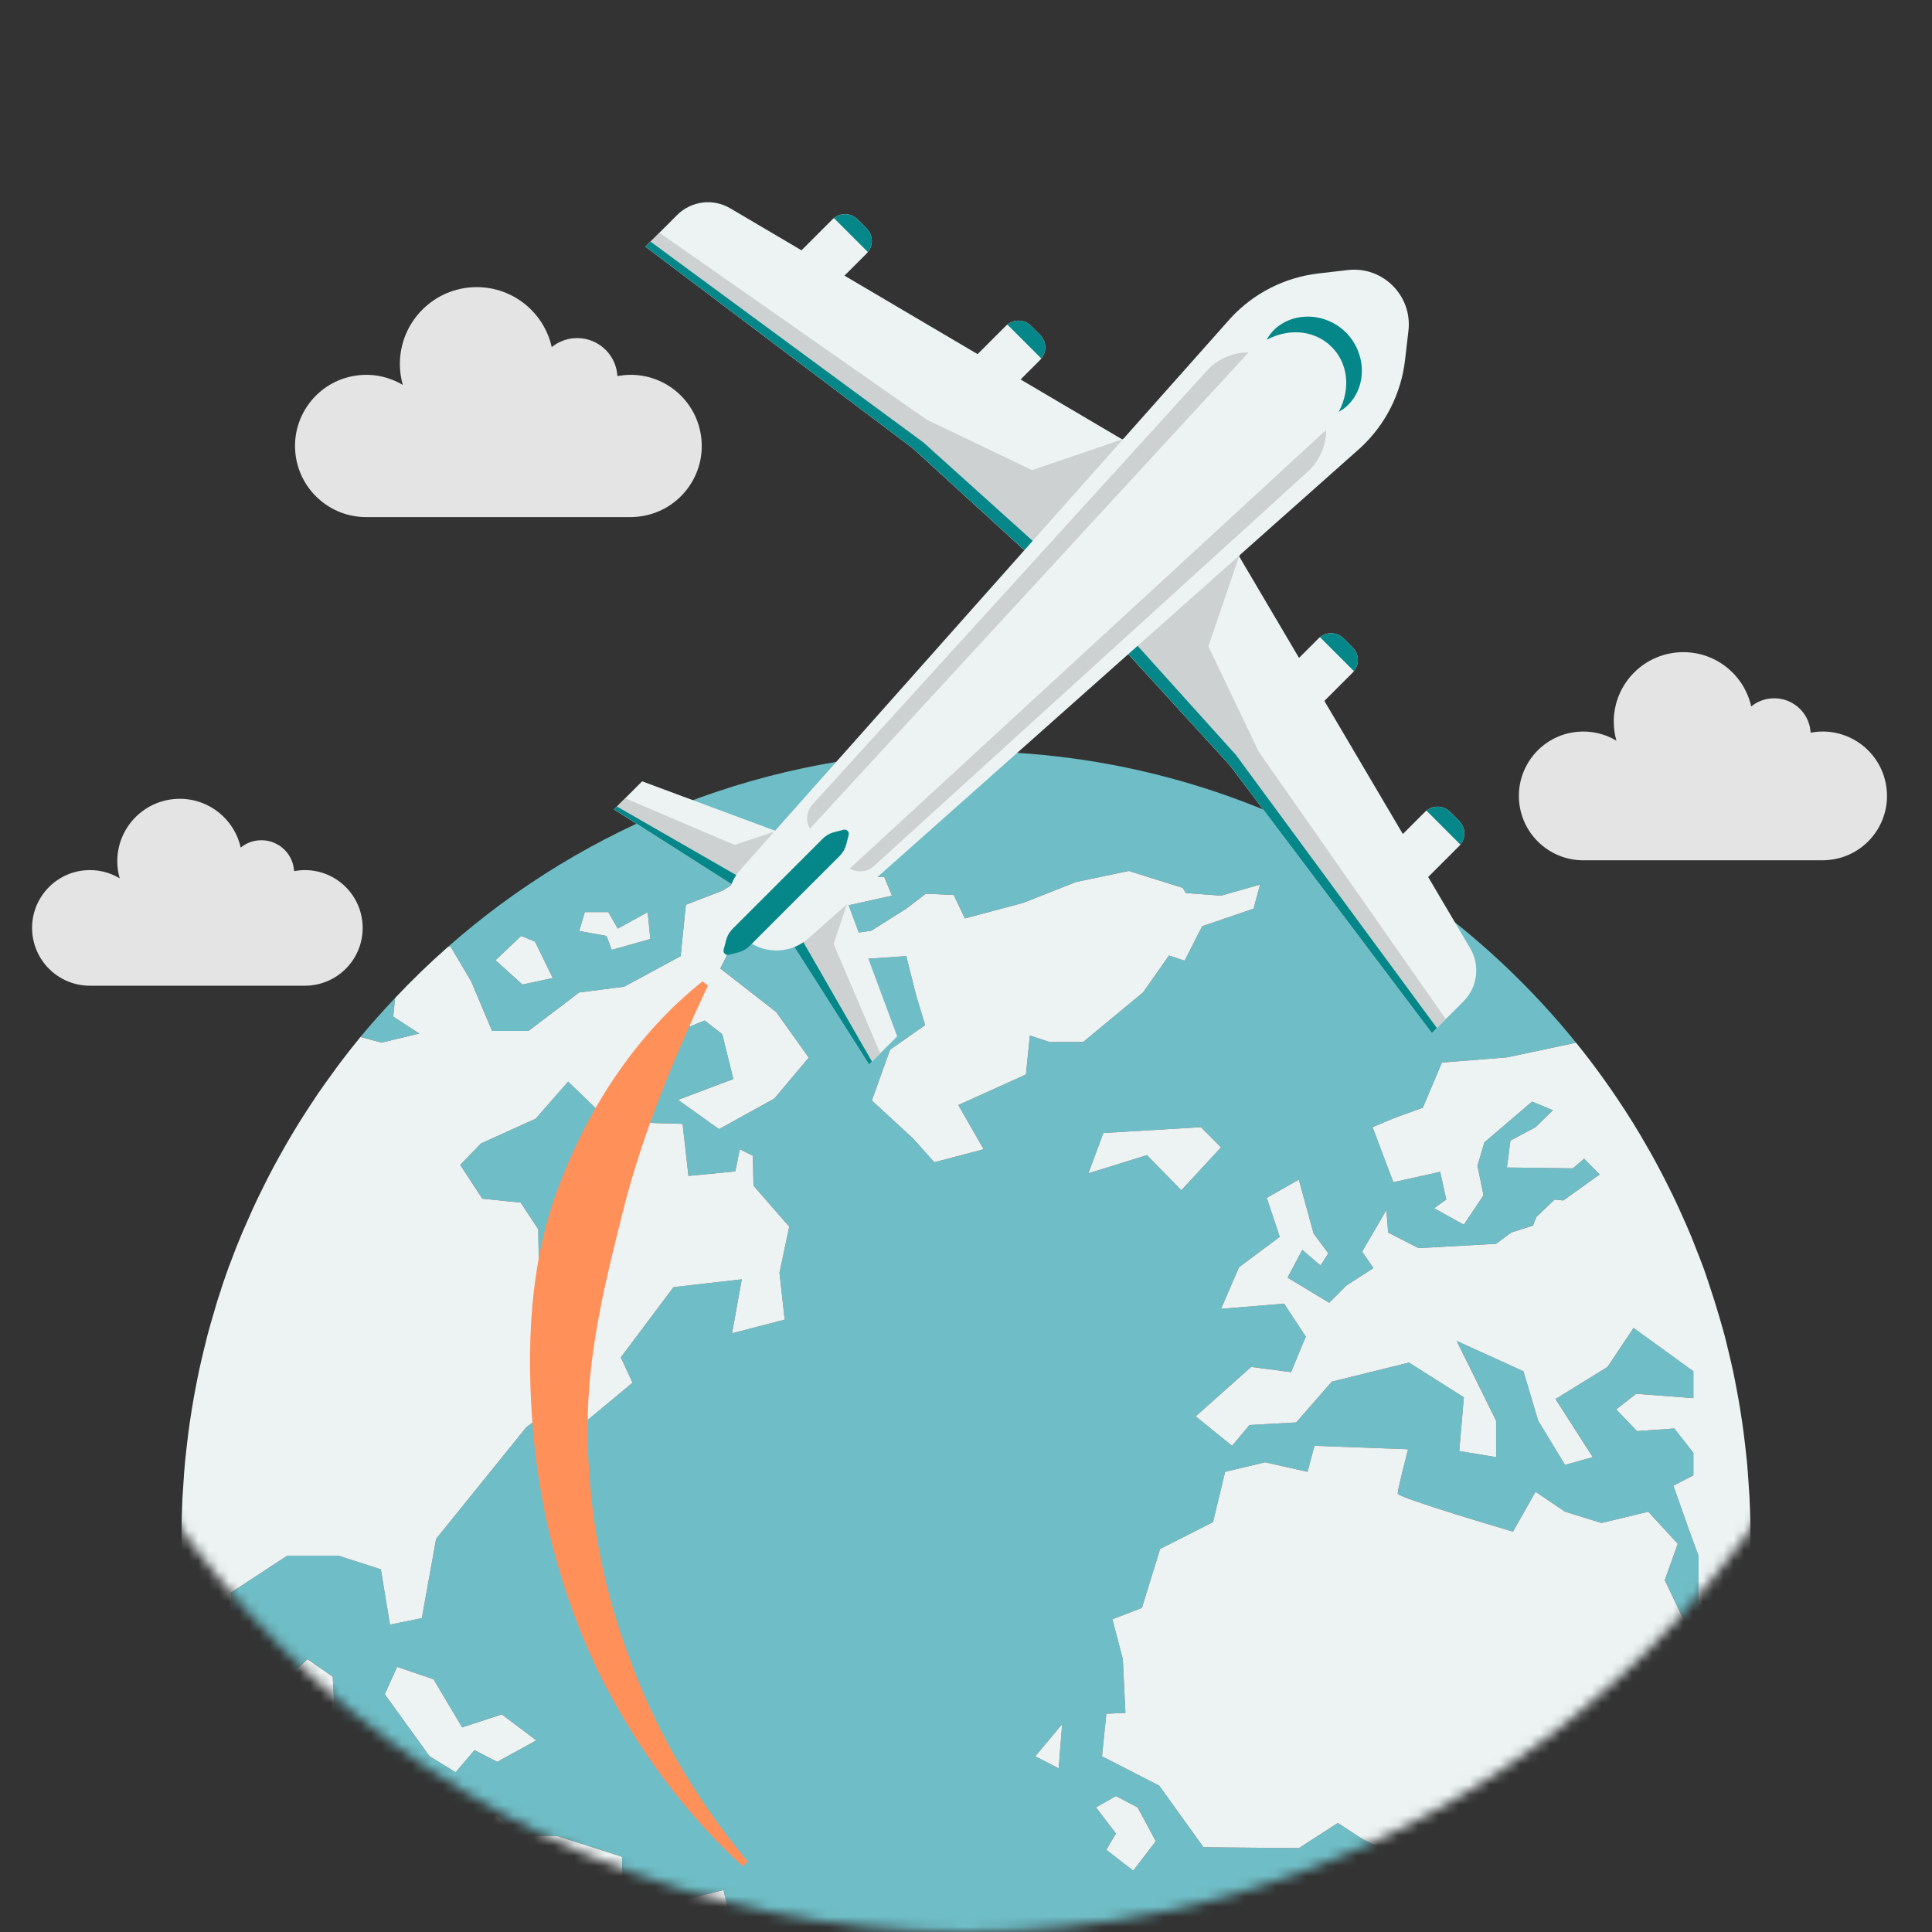
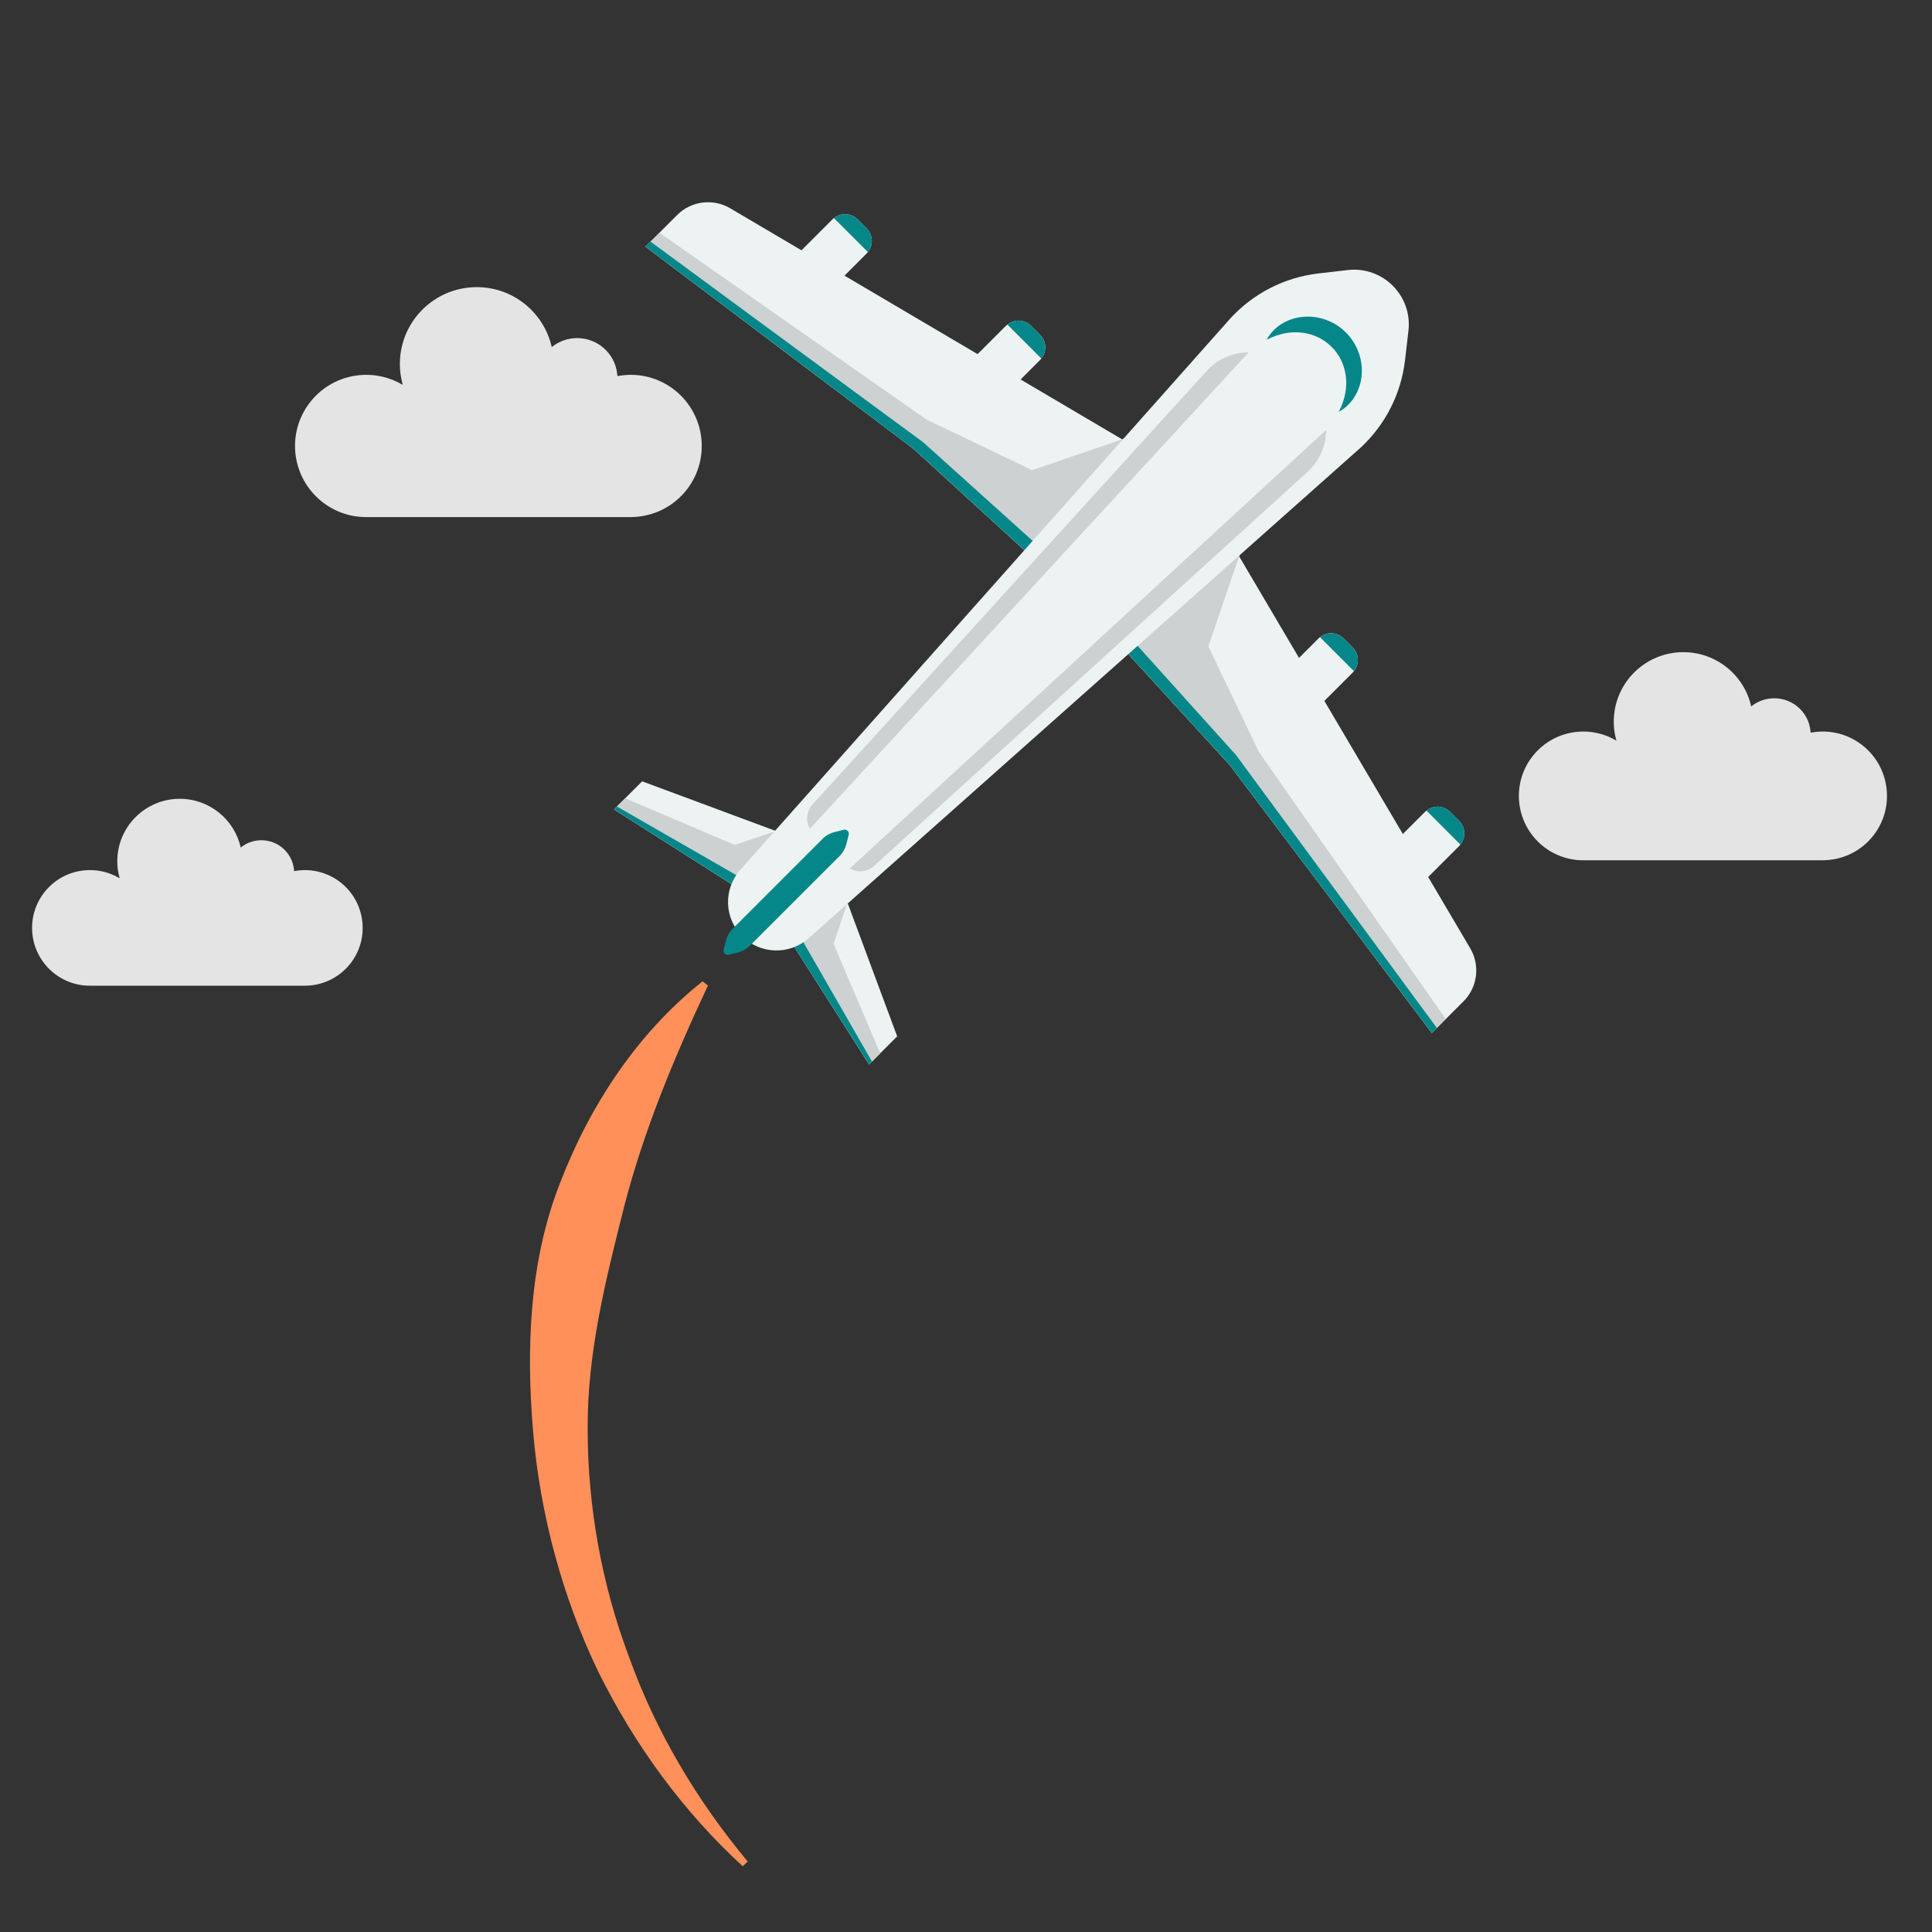
<svg xmlns="http://www.w3.org/2000/svg" width="190" height="190" viewBox="0 0 190 190" fill="none">
  <rect x="0" y="0" width="190" height="190" fill="#333333" stroke="none" />
  <g id="b">
    <g id="c">
      <g id="Group">
        <g id="Clip path group">
          <mask id="mask0_1414_1050" style="mask-type:luminance" maskUnits="userSpaceOnUse" x="0" y="0" width="190" height="190">
            <g id="clippath">
-               <path id="Vector" d="M95 190C147.467 190 190 147.467 190 95C190 42.533 147.467 0 95 0C42.533 0 0 42.533 0 95C0 147.467 42.533 190 95 190Z" fill="white" />
-             </g>
+               </g>
          </mask>
          <g mask="url(#mask0_1414_1050)">
            <g id="Group_2">
              <g id="Group_3">
                <path id="Vector_2" d="M18.924 163.819C18.819 163.195 18.721 162.568 18.631 161.939C18.72 162.568 18.819 163.195 18.924 163.819Z" fill="#6FBDC6" />
                <path id="Vector_3" d="M20.669 171.688C20.043 169.432 19.523 167.133 19.099 164.8C19.52 167.135 20.043 169.431 20.669 171.688Z" fill="#6FBDC6" />
                <path id="Vector_4" d="M18.366 159.855C18.302 159.299 18.244 158.742 18.191 158.182C18.243 158.742 18.303 159.299 18.366 159.855Z" fill="#6FBDC6" />
                <path id="Vector_5" d="M38.855 98.144C39.678 97.271 40.52 96.417 41.382 95.583C40.52 96.416 39.678 97.271 38.855 98.144Z" fill="#6FBDC6" />
                <path id="Vector_6" d="M41.389 95.577C42.251 94.743 43.131 93.929 44.032 93.136C43.131 93.929 42.251 94.743 41.389 95.577Z" fill="#6FBDC6" />
                <path id="Vector_7" d="M162.346 113.397C162.724 114.073 163.09 114.757 163.448 115.445C163.09 114.757 162.724 114.074 162.346 113.397Z" fill="#6FBDC6" />
                <path id="Vector_8" d="M160.592 110.414C161.036 111.129 161.46 111.857 161.881 112.586C161.46 111.856 161.035 111.129 160.592 110.414Z" fill="#6FBDC6" />
                <path id="Vector_9" d="M163.973 116.466C164.305 117.127 164.63 117.793 164.944 118.466C164.63 117.793 164.305 117.128 163.973 116.466Z" fill="#6FBDC6" />
                <path id="Vector_10" d="M165.465 119.62C165.758 120.276 166.049 120.933 166.324 121.598C166.049 120.932 165.757 120.276 165.465 119.62Z" fill="#6FBDC6" />
                <path id="Vector_11" d="M166.822 122.861C167.078 123.513 167.339 124.163 167.578 124.823C167.34 124.162 167.078 123.513 166.822 122.861Z" fill="#6FBDC6" />
                <path id="Vector_12" d="M26.865 114.831C27.095 114.4 27.33 113.972 27.567 113.546C27.33 113.973 27.095 114.4 26.865 114.831Z" fill="#6FBDC6" />
                <path id="Vector_13" d="M25.274 117.986C25.476 117.563 25.687 117.145 25.895 116.725C25.686 117.145 25.475 117.562 25.274 117.986Z" fill="#6FBDC6" />
                <path id="Vector_14" d="M22.526 124.519C22.55 124.455 22.577 124.392 22.601 124.328C22.577 124.392 22.55 124.455 22.526 124.519Z" fill="#6FBDC6" />
                <path id="Vector_15" d="M28.605 111.743C28.854 111.324 29.103 110.906 29.359 110.492C29.103 110.906 28.854 111.323 28.605 111.743Z" fill="#6FBDC6" />
                <path id="Vector_16" d="M32.606 105.67C32.842 105.347 33.07 105.017 33.31 104.698C33.07 105.017 32.842 105.346 32.606 105.67Z" fill="#6FBDC6" />
                <path id="Vector_17" d="M163.485 186.545C162.999 187.481 162.492 188.406 161.969 189.32C162.492 188.406 162.999 187.482 163.485 186.545Z" fill="#6FBDC6" />
                <path id="Vector_18" d="M41.227 101.64L38.669 99.977L38.852 98.146C37.681 99.39 36.537 100.657 35.449 101.976L37.518 102.535L41.227 101.64H41.227Z" fill="#6FBDC6" />
                <path id="Vector_19" d="M42.763 205.628L38.542 202.174V193.477L41.995 191.303L41.1 184.907L35.728 182.349L24.088 174.674V172.116L20.669 171.689C28.157 198.682 49.937 219.713 77.357 226.13C63.953 222.993 51.9 216.369 42.199 207.256L42.762 205.628H42.763Z" fill="#6FBDC6" />
                <path id="Vector_20" d="M17.992 155.558C17.972 155.205 17.953 154.851 17.938 154.497C17.953 154.851 17.972 155.205 17.992 155.558Z" fill="#6FBDC6" />
                <path id="Vector_21" d="M170.444 134.874C170.556 135.396 170.656 135.922 170.757 136.449C170.657 135.923 170.556 135.397 170.444 134.874Z" fill="#6FBDC6" />
                <path id="Vector_22" d="M170.305 167.784C168.847 174.365 166.549 180.629 163.528 186.458C166.549 180.627 168.847 174.365 170.305 167.784Z" fill="#6FBDC6" />
                <path id="Vector_23" d="M168.078 126.3C168.434 127.35 168.767 128.41 169.078 129.48C168.767 128.41 168.433 127.351 168.078 126.3Z" fill="#6FBDC6" />
                <path id="Vector_24" d="M169.611 131.355C169.75 131.88 169.87 132.411 169.998 132.94C169.871 132.411 169.75 131.88 169.611 131.355Z" fill="#6FBDC6" />
                <path id="Vector_25" d="M171.119 138.477C171.204 138.988 171.283 139.501 171.356 140.016C171.283 139.501 171.203 138.989 171.119 138.477Z" fill="#6FBDC6" />
                <path id="Vector_26" d="M172.066 154.419C172.051 154.725 172.043 155.033 172.025 155.339C172.042 155.033 172.053 154.726 172.066 154.419Z" fill="#6FBDC6" />
                <path id="Vector_27" d="M171.631 142.184C171.686 142.667 171.744 143.151 171.79 143.637C171.744 143.151 171.686 142.668 171.631 142.184Z" fill="#6FBDC6" />
                <path id="Vector_28" d="M141.72 210.062V201.876L143.596 199.914L141.72 195.054L137.797 190.705L139.247 183.287L134.045 180.899L131.572 179.279L127.735 181.752L118.355 181.666L114.006 175.612L108.379 172.724L108.805 168.534L110.681 168.449L110.425 163.163L109.402 159.24L112.301 158.132L114.092 152.334L119.293 149.69L120.487 144.745L124.409 143.807L128.588 144.745L129.27 142.187L138.48 142.528C138.48 142.528 137.457 146.45 137.457 146.877C137.457 147.303 148.798 150.629 148.798 150.629L151.015 146.706L153.914 148.668L157.495 149.777L162.1 148.668L164.999 151.823L163.72 155.404L169.263 167.001L170.309 167.777C171.017 164.579 171.529 161.309 171.826 157.975C171.776 158.535 171.723 159.095 171.662 159.653L167.047 157.706V153.016L166.109 150.458L164.574 146.109L166.535 145.086V142.869L164.66 140.481L160.993 140.737L158.947 138.606L160.908 137.07L166.536 137.497V134.854L160.652 130.59L158.094 134.427L152.978 137.582L156.644 143.295L153.916 144.062L151.272 139.714L149.823 134.854L143.257 131.869L147.137 139.714V143.295L143.513 142.698L143.964 137.412L138.567 134.001L130.978 135.876L127.482 139.884L122.877 140.14L121.172 142.187L117.591 139.287L123.048 134.427L126.971 134.939L128.42 131.443L126.288 128.202L120.084 128.713L121.853 124.62L125.861 121.636L124.582 117.798L127.737 116.008L129.187 121.294L130.636 123.256L129.868 124.45L128.078 122.915L126.629 125.643L130.722 128.116L132.427 126.411L135.071 124.705L133.963 123.085L136.35 118.992L136.521 121.209L139.505 122.744L147.137 122.317L148.629 121.208L150.761 120.526L151.102 119.673L152.893 117.968L153.745 118.053L157.326 115.495L155.792 113.949L154.683 114.897L148.203 114.812L148.544 112.169L151.017 110.847L152.722 109.185L150.676 108.332L145.986 112.339L145.303 114.641L145.9 117.541L143.963 120.44L141.04 118.82L142.234 117.967L141.637 115.239L137.032 116.262L134.985 110.847L137.117 109.951L139.932 108.928L141.807 104.495L148.203 103.983L154.998 102.539C156.946 104.948 158.75 107.478 160.402 110.113C146.76 88.355 122.578 73.876 95.003 73.876C75.461 73.876 57.628 81.156 44.034 93.134L44.3 93.069L46.347 96.522L48.393 101.382H51.974L56.962 97.598L61.375 97.034L66.939 94.028L67.45 88.975L71.096 87.569L72.311 86.801L86.957 86.226L87.724 88.08L82.8 89.168L78.643 88.336L72.376 92.174L70.841 95.243L76.341 99.528L79.538 104.004L76.148 108.033L70.712 111.039L66.683 108.161L72.12 106.114L71.032 101.702L69.305 100.359L64.509 102.277L60.352 106.817V109.951L59.52 109.887L55.875 106.369L52.678 110.014L47.306 112.445L45.259 114.555L47.434 117.881L51.207 118.265L52.934 120.887L52.997 124.788L55.044 125.556L56.067 120.823L58.817 116.602L61.183 113.276L63.102 110.398L67.13 110.526L67.707 115.642L72.311 115.195L72.759 113.02L74.038 113.659L74.102 116.601L77.619 120.63L76.66 125.171L77.171 129.776L71.991 131.119L72.951 125.811L66.235 126.579L61.055 133.486L62.206 135.98L56.195 140.968L55.747 137.515L51.782 140.329L42.892 151.329L41.486 159.131L38.352 159.77L37.457 154.334L33.3 152.991H28.247L22.683 156.637L23.195 162.073L20.828 166.166L23.386 168.597L24.474 168.724L30.229 163.16L32.724 164.887L33.044 170.899L29.654 173.073L32.98 174.288L35.858 176.974L35.474 179.212L38.991 181.514L43.02 182.602L45.194 180.428L48.903 178.509L50.822 180.556H54.786L61.182 182.603V185.161L66.298 187.079L71.158 185.869L71.797 188.742L70.263 193.475L78.577 195.265L84.332 197.44H88.426V204.603L85.228 206.905L86.763 211.126V215.091L82.67 218.799L77.81 220.846L77.361 226.128C83.029 227.454 88.929 228.178 95.001 228.178C114.244 228.178 131.826 221.118 145.34 209.467C144.517 210.176 143.679 210.869 142.826 211.544L141.721 210.059V210.062H141.72ZM51.375 96.822L48.731 94.434L51.247 92.047L52.611 92.601L54.359 96.183L51.375 96.822V96.822ZM60.157 93.412L59.646 92.047L56.96 91.557L57.514 89.703H59.816L60.754 91.323L63.696 89.703L63.952 92.346L60.157 93.412ZM48.902 173.268L46.664 172.116L44.808 174.291L42.25 172.724L37.838 166.616L39.053 163.93L42.634 165.146L45.448 169.878L49.349 168.599L52.738 171.157L48.901 173.268H48.902ZM104.115 173.907L101.813 172.724L104.456 169.558L104.115 173.907ZM103.198 102.471L101.28 101.832L100.896 105.67L94.246 108.675L96.74 113.024L91.88 114.303L89.833 112.001L85.74 108.228L87.531 103.239L90.984 100.809L90.089 97.867L89.13 94.029L80.496 94.605L81.008 92.174L85.677 91.535L89.13 89.361L91.048 87.89L93.798 88.018L94.886 90.32L100.641 88.785L105.821 86.738L111.001 85.65L116.309 87.313L116.629 87.825L120.083 88.081L123.92 86.994L123.281 89.36L118.228 91.087L116.502 94.476L114.966 93.965L112.408 97.598L106.524 102.471H103.198V102.471ZM108.506 111.425L118.099 110.849L120.082 112.832L116.181 117.053L112.791 113.599L107.036 115.39L108.506 111.425ZM111.448 183.969L108.805 181.923L109.743 180.302L107.781 177.744L109.743 176.636L111.875 177.744L113.665 181.07L111.448 183.969Z" fill="#6FBDC6" />
                <path id="Vector_29" d="M20.061 132.688C20.172 132.235 20.279 131.78 20.397 131.329C20.279 131.78 20.172 132.235 20.061 132.688Z" fill="#6FBDC6" />
                <path id="Vector_30" d="M18.656 139.924C18.727 139.435 18.804 138.947 18.884 138.46C18.804 138.948 18.726 139.435 18.656 139.924Z" fill="#6FBDC6" />
                <path id="Vector_31" d="M19.27 136.298C19.364 135.816 19.459 135.333 19.561 134.854C19.458 135.334 19.364 135.816 19.27 136.298Z" fill="#6FBDC6" />
                <path id="Vector_32" d="M17.944 147.289C17.964 146.881 18 146.478 18.026 146.072C18 146.478 17.964 146.881 17.944 147.289Z" fill="#6FBDC6" />
                <path id="Vector_33" d="M21.053 129.017C21.165 128.638 21.269 128.255 21.388 127.878C21.269 128.255 21.166 128.638 21.053 129.017Z" fill="#6FBDC6" />
                <path id="Vector_34" d="M82.669 218.802L86.763 215.093V211.128L85.227 206.907L88.425 204.605V197.442H84.331L78.576 195.267L70.262 193.477L71.797 188.744L71.158 185.872L66.297 187.082L61.181 185.163V182.605L54.786 180.558H50.821L48.903 178.512L45.194 180.43L43.019 182.604L38.99 181.517L35.473 179.215L35.857 176.977L32.979 174.291L29.653 173.075L33.043 170.901L32.723 164.89L30.229 163.163L24.473 168.727L23.386 168.599L20.827 166.169L23.194 162.075L22.683 156.639L28.246 152.993H33.299L37.456 154.336L38.351 159.772L41.485 159.133L42.892 151.331L51.781 140.331L55.746 137.517L56.194 140.971L62.206 135.982L61.054 133.488L66.234 126.581L72.95 125.813L71.99 131.121L77.171 129.778L76.659 125.173L77.618 120.632L74.101 116.604L74.037 113.662L72.758 113.023L72.311 115.197L67.706 115.645L67.13 110.528L63.101 110.401L61.183 113.279L58.816 116.604L56.066 120.826L55.043 125.558L52.997 124.79L52.933 120.889L51.206 118.267L47.433 117.884L45.258 114.558L47.305 112.447L52.677 110.017L55.874 106.372L59.52 109.889L60.351 109.953V106.819L64.508 102.279L69.305 100.361L71.031 101.704L72.119 106.116L66.683 108.163L70.711 111.041L76.148 108.035L79.537 104.007L76.34 99.53L70.84 95.245L72.375 92.176L78.642 88.338L82.799 89.17L87.723 88.082L86.956 86.228L72.311 86.803L71.095 87.571L67.45 88.978L66.938 94.03L61.374 97.036L56.962 97.6L51.974 101.385H48.392L46.346 96.525L44.299 93.071L44.033 93.136C43.133 93.93 42.252 94.744 41.39 95.578C41.388 95.58 41.385 95.582 41.383 95.584C40.521 96.417 39.679 97.272 38.856 98.145L38.854 98.147L38.671 99.978L41.229 101.641L37.52 102.536L35.451 101.977C34.718 102.867 34.007 103.776 33.313 104.698C33.072 105.018 32.844 105.347 32.609 105.67C32.157 106.291 31.709 106.911 31.276 107.545C31.013 107.93 30.761 108.321 30.504 108.71C30.117 109.3 29.734 109.892 29.361 110.493C29.105 110.906 28.855 111.324 28.607 111.744C28.254 112.339 27.908 112.941 27.57 113.547C27.333 113.973 27.097 114.4 26.868 114.831C26.534 115.458 26.213 116.09 25.897 116.726C25.689 117.146 25.477 117.563 25.276 117.987C24.945 118.685 24.631 119.392 24.32 120.101C24.157 120.473 23.986 120.841 23.828 121.215C23.398 122.242 22.988 123.28 22.601 124.328C22.578 124.391 22.551 124.452 22.528 124.515C22.122 125.623 21.745 126.746 21.39 127.878C21.271 128.255 21.168 128.638 21.055 129.018C20.826 129.784 20.602 130.553 20.398 131.329C20.279 131.779 20.173 132.234 20.062 132.688C19.886 133.407 19.717 134.127 19.562 134.854C19.459 135.333 19.365 135.815 19.272 136.298C19.133 137.015 19.004 137.735 18.886 138.459C18.806 138.945 18.727 139.433 18.657 139.923C18.55 140.668 18.458 141.418 18.372 142.169C18.318 142.641 18.26 143.11 18.214 143.584C18.135 144.408 18.078 145.238 18.025 146.07C17.999 146.476 17.964 146.879 17.944 147.287C17.885 148.527 17.85 149.773 17.85 151.028C17.85 152.191 17.885 153.345 17.937 154.496C17.953 154.85 17.971 155.203 17.992 155.556C18.043 156.435 18.11 157.31 18.192 158.181C18.244 158.74 18.303 159.298 18.366 159.855C18.447 160.551 18.532 161.248 18.632 161.938C18.722 162.568 18.819 163.195 18.924 163.819C18.98 164.146 19.04 164.472 19.099 164.799C19.523 167.132 20.044 169.431 20.669 171.687L24.088 172.116V174.674L35.728 182.348L41.1 184.906L41.996 191.302L38.542 193.476V202.174L42.763 205.627L42.2 207.255C51.901 216.368 63.954 222.993 77.358 226.13H77.36L77.809 220.848L82.669 218.801V218.802Z" fill="#EDF3F3" />
                <path id="Vector_35" d="M45.448 169.878L42.634 165.146L39.053 163.93L37.838 166.616L42.25 172.724L44.809 174.291L46.663 172.116L48.902 173.268L52.738 171.157L49.35 168.599L45.448 169.878Z" fill="#EDF3F3" />
                <path id="Vector_36" d="M114.966 93.966L116.501 94.477L118.228 91.087L123.28 89.361L123.919 86.995L120.082 88.082L116.629 87.826L116.309 87.314L111.001 85.652L105.821 86.739L100.64 88.785L94.885 90.32L93.797 88.018L91.048 87.89L89.129 89.361L85.675 91.535L81.007 92.175L80.495 94.605L89.129 94.029L90.088 97.867L90.983 100.809L87.53 103.239L85.739 108.227L89.832 112L91.879 114.302L96.739 113.023L94.245 108.675L100.896 105.669L101.28 101.832L103.199 102.471H106.524L112.408 97.599L114.966 93.966Z" fill="#EDF3F3" />
                <path id="Vector_37" d="M116.18 117.053L120.081 112.832L118.098 110.849L108.506 111.425L107.035 115.39L112.791 113.599L116.18 117.053Z" fill="#EDF3F3" />
                <path id="Vector_38" d="M51.247 92.047L48.731 94.434L51.375 96.822L54.359 96.183L52.611 92.601L51.247 92.047Z" fill="#EDF3F3" />
                <path id="Vector_39" d="M60.755 91.322L59.817 89.702H57.515L56.96 91.556L59.647 92.047L60.158 93.412L63.953 92.345L63.697 89.702L60.755 91.322Z" fill="#EDF3F3" />
                <path id="Vector_40" d="M161.876 189.479C161.907 189.426 161.938 189.373 161.968 189.32C162.492 188.406 162.998 187.481 163.485 186.545C163.5 186.516 163.513 186.487 163.529 186.458C166.548 180.629 168.847 174.365 170.306 167.784C170.306 167.781 170.306 167.779 170.307 167.777L169.261 167L163.719 155.403L164.998 151.822L162.098 148.667L157.493 149.776L153.912 148.667L151.013 146.706L148.796 150.628C148.796 150.628 137.455 147.302 137.455 146.876C137.455 146.45 138.478 142.527 138.478 142.527L129.269 142.186L128.586 144.744L124.408 143.806L120.485 144.744L119.291 149.69L114.09 152.333L112.299 158.131L109.4 159.24L110.423 163.162L110.679 168.449L108.803 168.534L108.377 172.723L114.005 175.612L118.353 181.666L127.733 181.751L131.571 179.278L134.044 180.898L139.245 183.286L137.796 190.704L141.718 195.053L143.594 199.913L141.718 201.875V210.061L142.824 211.545C143.677 210.87 144.514 210.178 145.337 209.469C145.341 209.466 145.345 209.463 145.349 209.459C151.111 204.489 156.129 198.683 160.216 192.227C160.222 192.218 160.229 192.208 160.235 192.198C160.8 191.304 161.346 190.397 161.875 189.479H161.876Z" fill="#EDF3F3" />
                <path id="Vector_41" d="M104.115 173.907L104.456 169.558L101.812 172.723L104.115 173.907Z" fill="#EDF3F3" />
                <path id="Vector_42" d="M109.743 176.635L107.781 177.744L109.743 180.302L108.805 181.923L111.448 183.969L113.665 181.07L111.875 177.744L109.743 176.635Z" fill="#EDF3F3" />
                <path id="Vector_43" d="M148.2 103.985L141.805 104.496L139.929 108.93L137.115 109.953L134.983 110.848L137.029 116.263L141.634 115.24L142.231 117.969L141.037 118.821L143.961 120.442L145.897 117.542L145.301 114.643L145.983 112.341L150.673 108.333L152.72 109.186L151.014 110.849L148.541 112.171L148.2 114.814L154.68 114.899L155.789 113.951L157.324 115.496L153.743 118.055L152.89 117.97L151.099 119.675L150.758 120.528L148.626 121.21L147.134 122.319L139.503 122.745L136.518 121.211L136.347 118.994L133.96 123.087L135.068 124.707L132.425 126.412L130.719 128.118L126.626 125.645L128.075 122.916L129.866 124.452L130.633 123.258L129.184 121.296L127.734 116.009L124.579 117.8L125.858 121.637L121.851 124.622L120.081 128.715L126.285 128.204L128.417 131.444L126.968 134.94L123.045 134.429L117.588 139.289L121.169 142.188L122.874 140.142L127.479 139.886L130.975 135.878L138.565 134.002L143.961 137.413L143.51 142.7L147.134 143.297V139.715L143.255 131.871L149.82 134.855L151.27 139.715L153.913 144.064L156.641 143.297L152.975 137.584L158.091 134.429L160.65 130.592L166.533 134.855V137.498L160.906 137.072L158.944 138.607L160.991 140.739L164.657 140.483L166.533 142.871V145.088L164.571 146.111L166.106 150.46L167.044 153.018V157.708L171.659 159.655C171.721 159.098 171.773 158.538 171.824 157.977C171.904 157.102 171.974 156.224 172.024 155.341C172.042 155.035 172.051 154.728 172.065 154.421C172.116 153.297 172.151 152.169 172.151 151.032C172.151 149.784 172.116 148.545 172.056 147.312C172.037 146.902 172.002 146.496 171.976 146.087C171.924 145.268 171.867 144.451 171.79 143.639C171.743 143.152 171.685 142.67 171.63 142.185C171.547 141.46 171.457 140.737 171.355 140.018C171.281 139.503 171.202 138.99 171.118 138.478C171.007 137.799 170.884 137.123 170.756 136.45C170.655 135.925 170.555 135.399 170.443 134.876C170.305 134.227 170.151 133.584 169.996 132.941C169.868 132.412 169.747 131.881 169.609 131.356C169.443 130.726 169.258 130.104 169.076 129.481C168.766 128.411 168.432 127.351 168.076 126.301C167.91 125.808 167.753 125.312 167.577 124.824C167.338 124.164 167.078 123.514 166.821 122.862C166.655 122.441 166.495 122.017 166.323 121.599C166.048 120.934 165.757 120.276 165.463 119.621C165.291 119.235 165.12 118.849 164.941 118.467C164.627 117.795 164.303 117.129 163.97 116.467C163.798 116.125 163.623 115.785 163.447 115.446C163.088 114.758 162.723 114.073 162.344 113.397C162.192 113.125 162.033 112.857 161.878 112.586C161.457 111.857 161.033 111.129 160.589 110.414C160.527 110.314 160.461 110.216 160.398 110.116C158.745 107.481 156.942 104.95 154.994 102.542L148.198 103.986H148.2V103.985Z" fill="#EDF3F3" />
              </g>
            </g>
          </g>
        </g>
        <path id="Vector_44" d="M179.855 84.571C179.644 84.591 179.434 84.604 179.231 84.604H155.707C152.482 84.611 149.723 82.161 149.401 78.883C149.066 75.401 151.615 72.307 155.096 71.972C156.502 71.834 157.842 72.169 158.965 72.839C158.794 72.248 158.702 71.624 158.702 70.98C158.702 67.196 161.764 64.136 165.547 64.136C168.805 64.136 171.538 66.415 172.221 69.476C172.746 69.043 173.41 68.76 174.139 68.688C176.11 68.497 177.864 69.936 178.054 71.907C178.061 71.953 178.061 72.005 178.061 72.051C178.252 72.019 178.442 71.992 178.633 71.972C182.114 71.631 185.208 74.179 185.543 77.661C185.885 81.142 183.336 84.236 179.855 84.571Z" fill="#E4E4E4" />
        <path id="Vector_45" d="M62.693 50.817C62.461 50.839 62.229 50.853 62.004 50.853H36.014C32.45 50.861 29.402 48.154 29.046 44.531C28.676 40.685 31.492 37.267 35.339 36.897C36.893 36.744 38.373 37.114 39.614 37.855C39.426 37.202 39.324 36.512 39.324 35.801C39.324 31.62 42.706 28.238 46.887 28.238C50.487 28.238 53.505 30.756 54.26 34.138C54.841 33.66 55.573 33.347 56.379 33.267C58.556 33.057 60.494 34.646 60.705 36.824C60.712 36.874 60.712 36.932 60.712 36.983C60.923 36.947 61.134 36.918 61.344 36.896C65.19 36.518 68.609 39.335 68.979 43.181C69.357 47.027 66.54 50.446 62.694 50.816H62.693V50.817Z" fill="#E4E4E4" />
        <path id="Vector_46" d="M30.53 96.91C30.342 96.927 30.152 96.939 29.97 96.939H8.844C5.948 96.946 3.47 94.745 3.181 91.801C2.88 88.674 5.169 85.896 8.296 85.595C9.558 85.471 10.762 85.772 11.77 86.374C11.617 85.843 11.534 85.283 11.534 84.704C11.534 81.306 14.283 78.557 17.681 78.557C20.607 78.557 23.061 80.605 23.674 83.354C24.146 82.965 24.742 82.711 25.397 82.646C27.167 82.475 28.742 83.767 28.913 85.537C28.919 85.578 28.919 85.625 28.919 85.667C29.09 85.638 29.261 85.614 29.432 85.597C32.559 85.29 35.337 87.579 35.638 90.705C35.945 93.832 33.656 96.61 30.529 96.911V96.91H30.53Z" fill="#E4E4E4" />
        <g id="Group_4">
          <g id="Group_5">
            <g id="Group_6">
              <path id="Vector_47" d="M77.635 82.217L72.531 87.321L60.39 79.598L63.15 76.838L76.315 81.73L77.635 82.217Z" fill="#EDF3F3" />
              <path id="Vector_48" d="M75.672 84.179L72.531 87.321L60.39 79.598L61.484 78.504L72.238 83.089L76.315 81.73L75.672 84.179Z" fill="#CDD1D1" />
              <path id="Vector_49" d="M73.287 86.566L72.531 87.321L60.39 79.598L60.672 79.316L73.287 86.566Z" fill="#058789" />
            </g>
            <g id="Group_7">
              <path id="Vector_50" d="M111.709 44.007L101.191 54.525L100.81 54.172L89.798 44.106L63.482 24.256L66.595 21.143C67.979 19.759 70.125 19.492 71.805 20.48L110.362 43.21L110.482 43.287L111.71 44.007H111.709Z" fill="#EDF3F3" />
              <path id="Vector_51" d="M100.81 54.172L89.798 44.106L63.481 24.256L64.851 22.887L91.117 41.261L101.503 46.235L110.361 43.209L110.72 43.018L110.481 43.287L100.81 54.172Z" fill="#CDD1D1" />
              <g id="Group_8">
                <path id="Vector_52" d="M102.292 35.395L98.141 39.546L94.781 36.186L98.932 32.035C98.975 31.992 99.017 31.95 99.074 31.922C99.752 31.357 100.761 31.406 101.403 32.048L102.279 32.924C102.921 33.566 102.97 34.575 102.406 35.253C102.377 35.31 102.335 35.352 102.292 35.395Z" fill="#EDF3F3" />
                <path id="Vector_53" d="M102.405 35.254L99.073 31.922C99.751 31.358 100.76 31.407 101.403 32.049L102.278 32.925C102.92 33.567 102.97 34.576 102.405 35.254Z" fill="#058789" />
              </g>
              <g id="Group_9">
                <path id="Vector_54" d="M85.233 24.924L81.082 29.075L77.722 25.715L81.873 21.564C81.915 21.522 81.957 21.48 82.014 21.451C82.692 20.886 83.701 20.936 84.344 21.578L85.219 22.453C85.861 23.096 85.911 24.105 85.346 24.783C85.318 24.839 85.275 24.882 85.233 24.924Z" fill="#EDF3F3" />
                <path id="Vector_55" d="M85.347 24.783L82.015 21.451C82.693 20.886 83.702 20.936 84.344 21.578L85.22 22.453C85.862 23.096 85.911 24.105 85.347 24.783Z" fill="#058789" />
              </g>
              <path id="Vector_56" d="M102.066 53.649L101.191 54.525L100.81 54.172L89.798 44.106L63.481 24.256L63.976 23.762L90.814 43.513L102.066 53.649Z" fill="#058789" />
            </g>
            <g id="Group_10">
              <path id="Vector_57" d="M82.852 87.435L77.749 92.538L85.472 104.68L88.232 101.92L83.34 88.755L82.852 87.435Z" fill="#EDF3F3" />
              <path id="Vector_58" d="M80.89 89.397L77.749 92.538L85.472 104.68L86.566 103.586L81.981 92.832L83.34 88.755L80.89 89.397Z" fill="#CDD1D1" />
              <path id="Vector_59" d="M78.504 91.783L77.749 92.538L85.472 104.68L85.754 104.397L78.504 91.783Z" fill="#058789" />
            </g>
            <g id="Group_11">
              <path id="Vector_60" d="M121.063 53.361L110.545 63.879L110.898 64.26L120.964 75.272L140.813 101.588L143.926 98.475C145.31 97.091 145.578 94.945 144.59 93.265L121.86 54.709L121.782 54.589L121.063 53.36V53.361Z" fill="#EDF3F3" />
              <path id="Vector_61" d="M110.897 64.26L120.964 75.272L140.813 101.588L142.183 100.219L123.808 73.953L118.834 63.566L121.86 54.709L122.05 54.349L121.782 54.589L110.897 64.26Z" fill="#CDD1D1" />
              <g id="Group_12">
                <path id="Vector_62" d="M129.675 62.778L125.523 66.929L128.883 70.289L133.035 66.137C133.077 66.095 133.119 66.053 133.148 65.996C133.712 65.318 133.663 64.309 133.021 63.667L132.145 62.791C131.503 62.149 130.494 62.1 129.816 62.664C129.76 62.692 129.717 62.735 129.675 62.778Z" fill="#EDF3F3" />
                <path id="Vector_63" d="M129.815 62.665L133.147 65.997C133.712 65.319 133.663 64.31 133.02 63.667L132.145 62.792C131.503 62.15 130.493 62.1 129.815 62.665Z" fill="#058789" />
              </g>
              <g id="Group_13">
                <path id="Vector_64" d="M140.145 79.837L135.994 83.988L139.354 87.348L143.505 83.197C143.548 83.155 143.59 83.113 143.618 83.056C144.183 82.378 144.134 81.369 143.492 80.727L142.616 79.851C141.974 79.209 140.965 79.159 140.287 79.724C140.23 79.752 140.188 79.795 140.145 79.837Z" fill="#EDF3F3" />
                <path id="Vector_65" d="M140.286 79.724L143.618 83.056C144.183 82.378 144.133 81.369 143.491 80.727L142.616 79.851C141.973 79.209 140.964 79.159 140.286 79.724Z" fill="#058789" />
              </g>
              <path id="Vector_66" d="M111.42 63.004L110.545 63.879L110.898 64.26L120.964 75.272L140.813 101.588L141.307 101.094L121.557 74.256L111.42 63.004Z" fill="#058789" />
            </g>
          </g>
          <path id="Vector_67" d="M133.798 44.034L79.522 92.269C77.637 93.941 74.778 93.864 72.993 92.078C71.207 90.292 71.129 87.433 72.802 85.549L121.036 31.272C123.288 28.837 126.337 27.283 129.634 26.895L132.556 26.556C135.993 26.168 138.902 29.076 138.513 32.514L138.174 35.436C137.786 38.733 136.233 41.782 133.798 44.034H133.798V44.034Z" fill="#EDF3F3" />
          <path id="Vector_68" d="M82.574 84.177L73.743 93.007C73.419 93.332 73.009 93.558 72.571 93.671L71.668 93.897C71.364 93.974 71.088 93.699 71.167 93.396L71.4 92.499C71.506 92.055 71.739 91.652 72.064 91.327L80.894 82.497C81.219 82.172 81.621 81.939 82.066 81.833L82.962 81.601C83.265 81.523 83.541 81.798 83.463 82.102L83.237 83.005C83.124 83.443 82.898 83.853 82.574 84.177Z" fill="#058789" />
          <path id="Vector_69" d="M79.653 81.496C79.208 80.74 79.307 79.78 79.893 79.124L118.675 36.473C118.739 36.41 118.802 36.332 118.866 36.269C119.903 35.231 121.33 34.652 122.797 34.652L79.653 81.496Z" fill="#CDD1D1" />
          <path id="Vector_70" d="M128.599 46.398L85.941 85.173C85.292 85.766 84.332 85.865 83.569 85.413L130.42 42.276C130.42 43.843 129.756 45.339 128.599 46.398Z" fill="#CDD1D1" />
          <path id="Vector_71" d="M131.661 40.492C132.933 38.069 132.458 35.596 130.955 34.114C129.471 32.616 127.005 32.141 124.577 33.408C125.205 32.173 126.603 31.294 128.119 31.162C129.633 31.005 131.263 31.577 132.366 32.703C133.489 33.809 134.062 35.437 133.904 36.95C133.772 38.465 132.895 39.863 131.661 40.492Z" fill="#058789" />
        </g>
        <path id="Vector_72" d="M73.045 183.534C67.186 178.168 62.383 171.579 58.801 164.329C55.312 157.031 53.144 149.04 52.433 140.865C51.749 132.742 52.011 124.188 55.051 116.407C58.013 108.68 62.706 101.571 69.096 96.508L69.62 96.925C66.211 104.21 63.322 111.2 61.431 118.47C59.609 125.681 57.735 133.002 57.792 140.625C57.805 148.195 59.169 155.817 61.883 163.01C64.486 170.257 68.508 177.03 73.529 183.07L73.045 183.533V183.534Z" fill="#FF905A" />
      </g>
    </g>
  </g>
</svg>